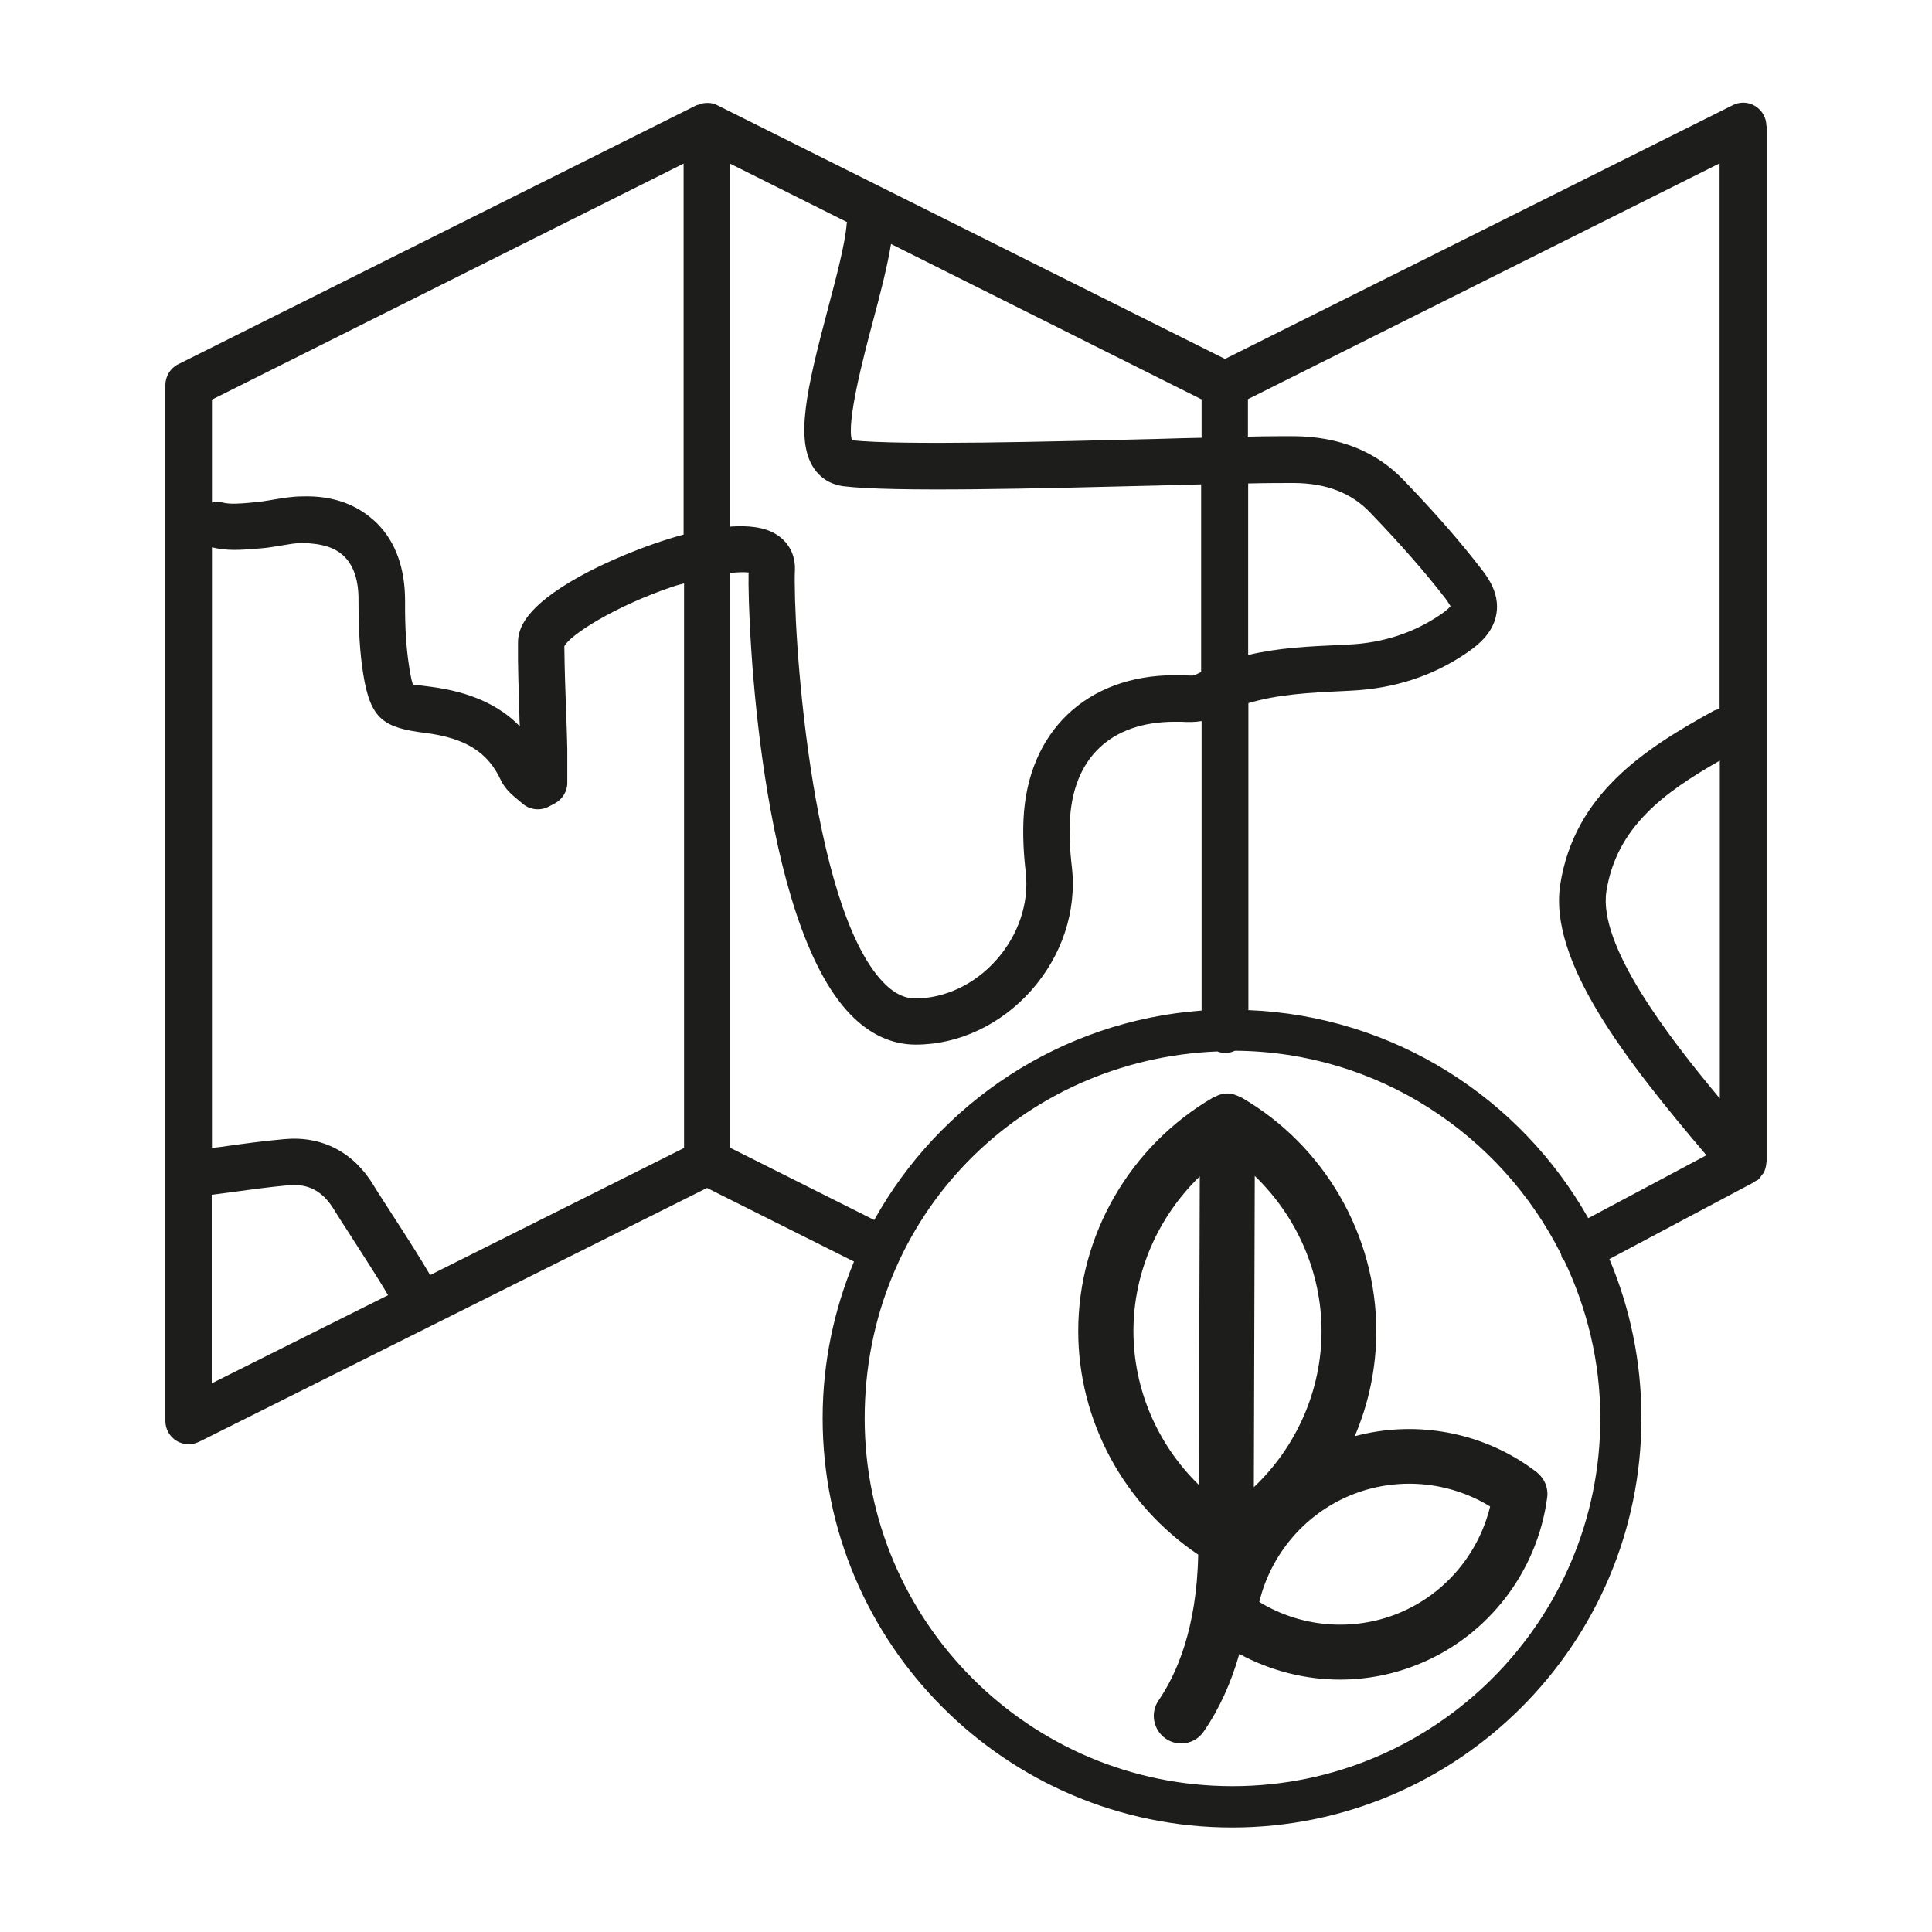
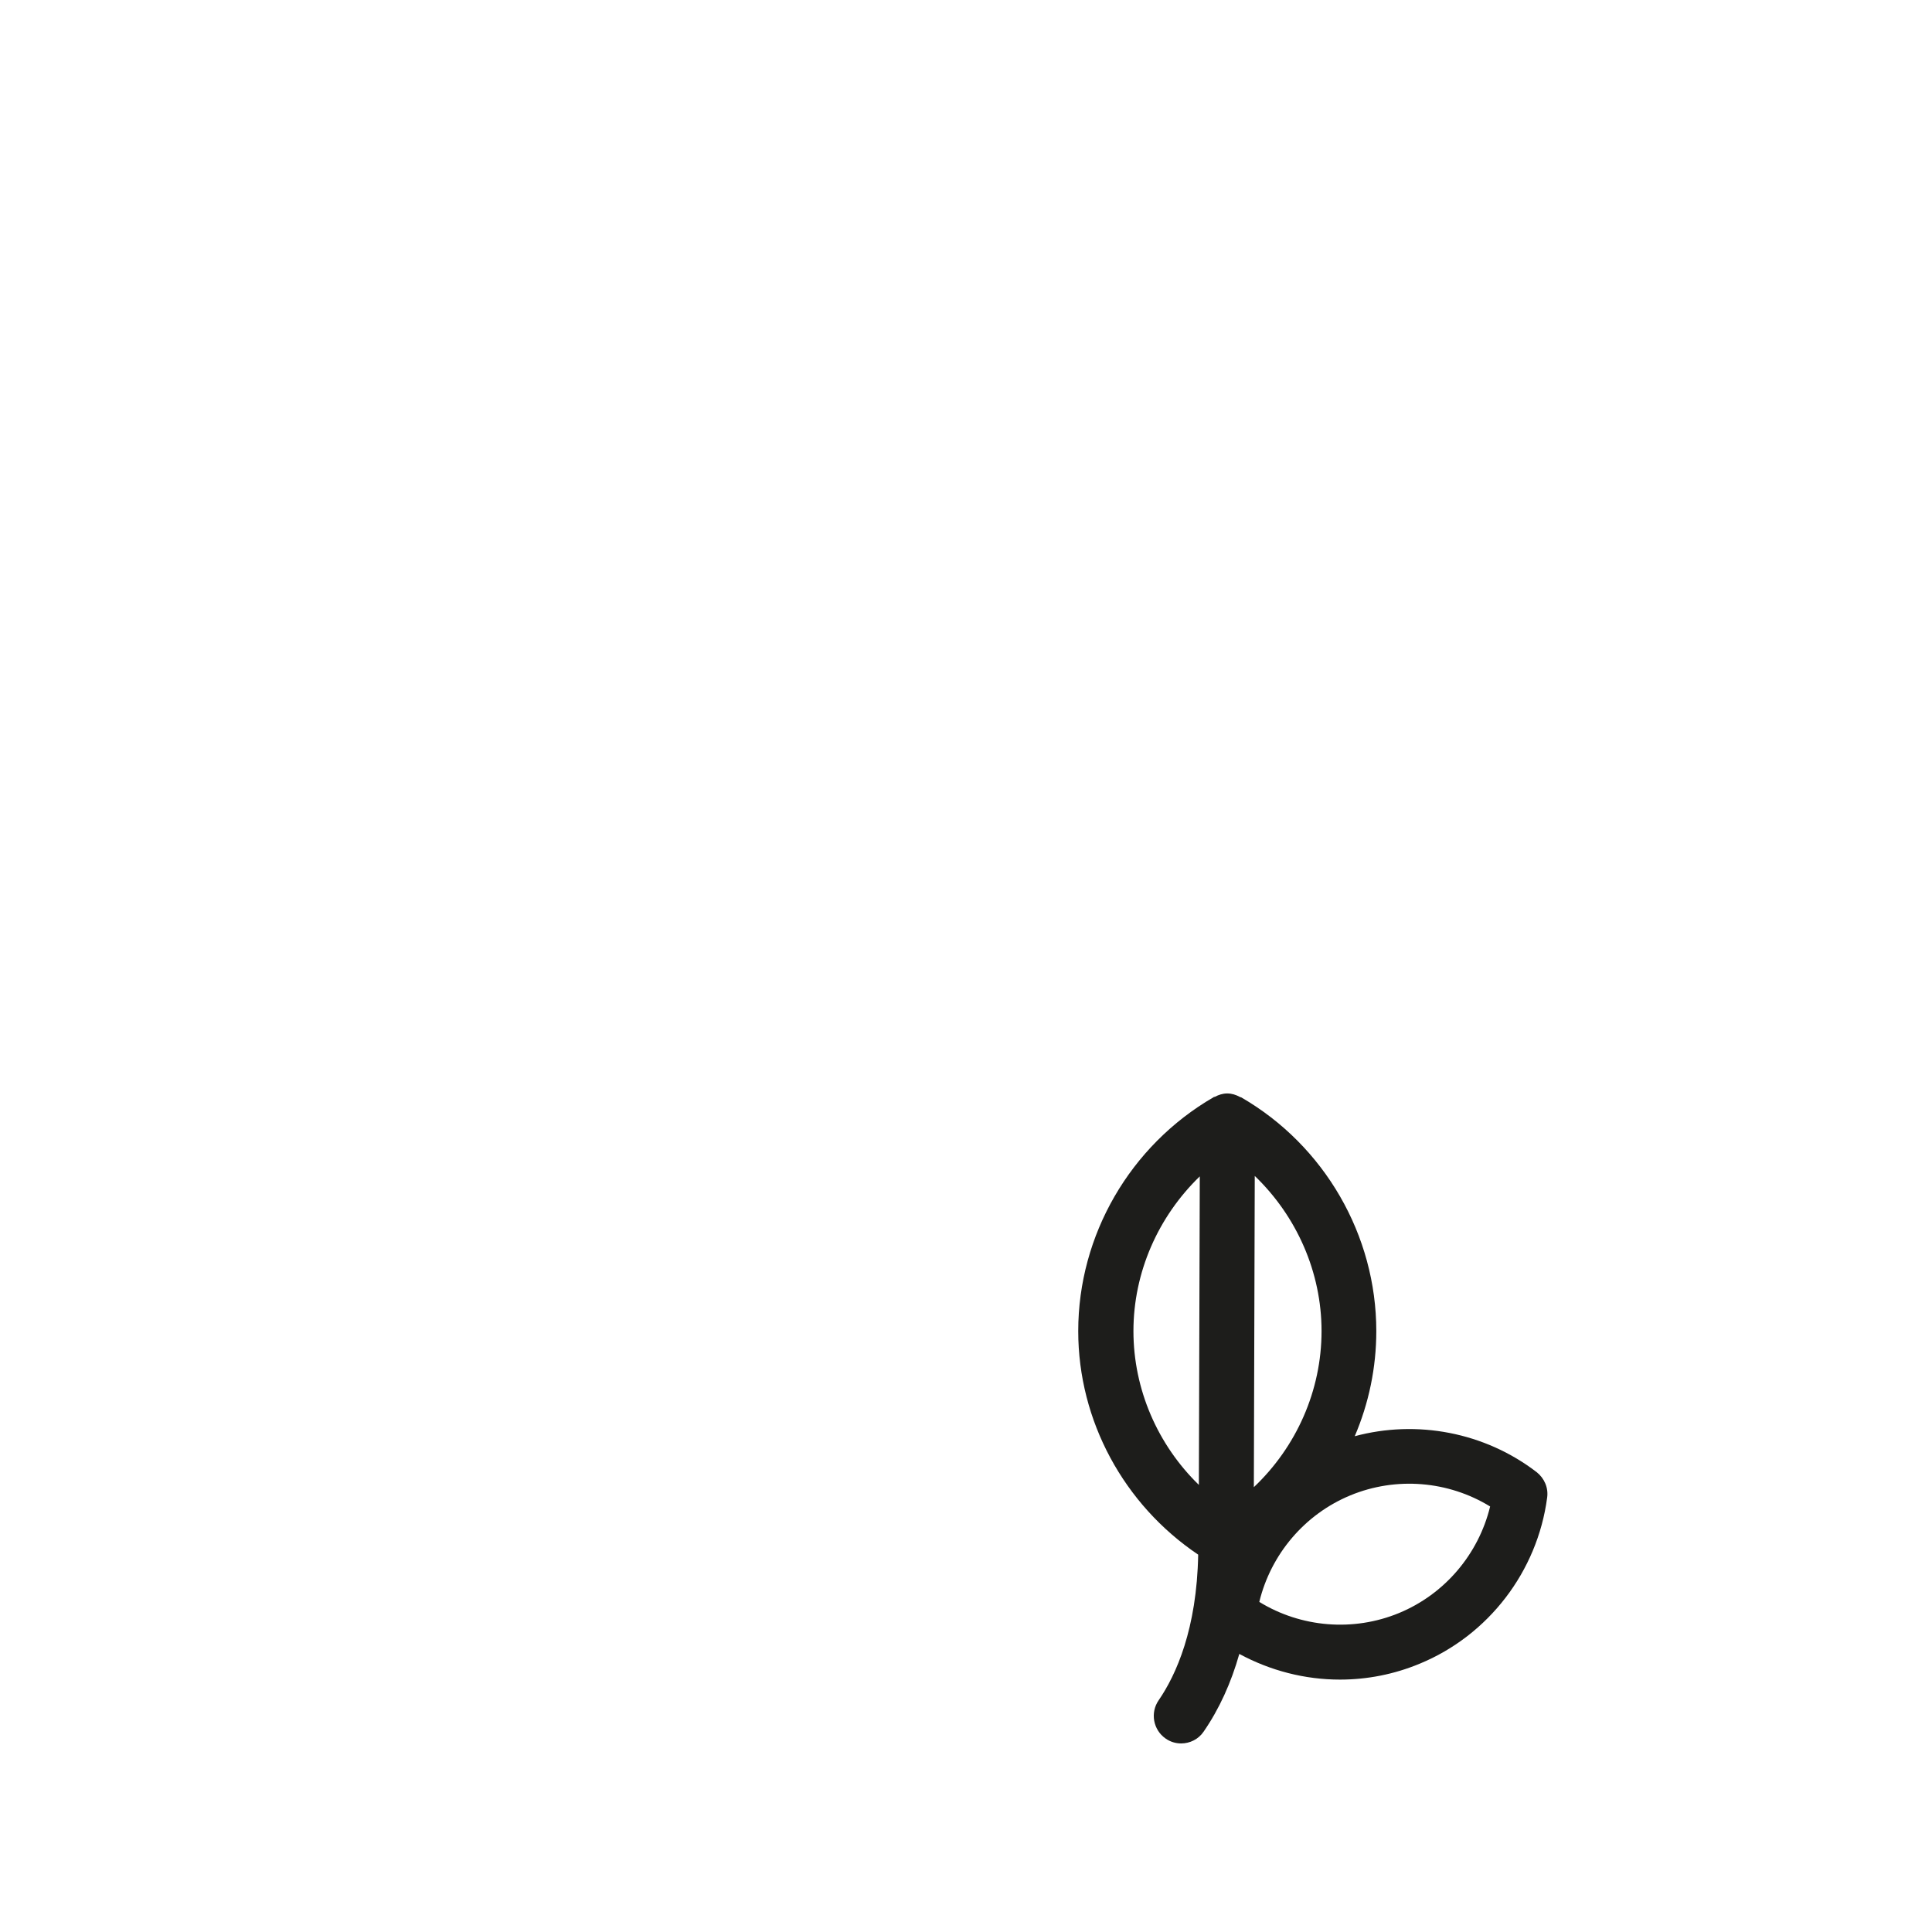
<svg xmlns="http://www.w3.org/2000/svg" id="Livello_1" viewBox="0 0 85.04 85.04">
  <defs>
    <style>.cls-1{fill:#1d1d1b;}</style>
  </defs>
-   <path class="cls-1" d="M77.75,5.54c0-.35-.18-.68-.49-.87-.3-.19-.68-.2-.99-.04l-22.35,11.17L31.57,4.63c-.13-.07-.27-.1-.41-.1,0,0-.02,0-.03,0-.15,0-.29,.03-.42,.09-.02,0-.04,0-.05,.01L7.85,16.03c-.35,.17-.57,.53-.57,.92V62.55c0,.35,.18,.68,.49,.87,.16,.1,.35,.15,.54,.15,.16,0,.31-.04,.46-.11l22.35-11.17,6.47,3.24c-.88,2.13-1.38,4.45-1.38,6.89,0,9.94,8.09,18.02,18.02,18.02s18.02-8.08,18.02-18.02c0-2.48-.5-4.84-1.41-7l6.36-3.38s.03-.03,.05-.04c.04-.03,.09-.04,.13-.07,.07-.06,.12-.13,.17-.21,.02-.03,.05-.05,.07-.08,.08-.14,.12-.3,.13-.46,0-.01,.01-.02,.01-.04V5.54Zm-7.04,33.68c.45-2.79,2.48-4.31,4.99-5.74v14.87c-2.29-2.74-5.37-6.75-4.99-9.13Zm-17.82-19.95c-.61,.01-1.25,.03-1.91,.05-4.8,.12-11.33,.29-13.48,.06-.25-.8,.51-3.68,.93-5.26,.33-1.23,.63-2.41,.79-3.38l13.67,6.84v1.69Zm0,10.3c-.1,.05-.21,.1-.31,.15-.08,.03-.34,.01-.5,0h-.31s-.04,0-.06,0c-3.88,0-6.49,2.49-6.66,6.37-.03,.7,0,1.45,.1,2.31,.15,1.35-.32,2.76-1.3,3.86-.95,1.07-2.25,1.68-3.55,1.69h0c-.49,0-.96-.23-1.42-.71-3.25-3.38-3.99-15.79-3.89-18.18,.02-.65-.29-1.22-.84-1.55-.5-.31-1.22-.39-2.02-.33V7.2l5.16,2.58s-.02,.04-.02,.06c-.07,.9-.46,2.36-.83,3.76-.94,3.54-1.45,5.78-.61,7.02,.3,.44,.75,.71,1.28,.78,2.16,.27,8.67,.1,13.9-.03,.65-.02,1.27-.03,1.86-.05v8.25Zm2.05-8.29c.84-.02,1.53-.02,2.02-.02,1.43,.01,2.53,.44,3.35,1.3,1.4,1.46,2.42,2.63,3.31,3.78,.16,.21,.21,.33,.23,.34-.03,.04-.14,.17-.44,.37-1.17,.8-2.53,1.25-4.04,1.32l-.39,.02c-1.34,.06-2.7,.12-4.04,.44v-7.54ZM30.09,7.2V23.53c-1.74,.47-3.53,1.26-4.57,1.84-2.43,1.35-2.72,2.31-2.72,2.92-.01,1.04,.03,2.09,.06,3.14,0,.18,.01,.36,.02,.54-.92-.95-2.22-1.52-3.91-1.74-.24-.03-.72-.1-.78-.08-.05-.08-.11-.35-.18-.8-.13-.82-.19-1.74-.18-2.9,0-1.42-.41-2.59-1.22-3.4-.79-.79-1.89-1.25-3.31-1.2-.42,0-.84,.07-1.26,.14-.25,.04-.5,.09-.75,.11l-.31,.03c-.43,.04-.88,.07-1.18-.01-.16-.05-.32-.04-.47,0v-4.53L30.09,7.2ZM9.33,52.59l.68-.09c.95-.13,1.82-.25,2.69-.33,.87-.08,1.51,.26,2,1.07,.12,.2,.41,.65,.76,1.19,.46,.72,1.24,1.92,1.62,2.58l-7.76,3.88v-8.31Zm9.59,3.51c-.36-.62-.98-1.6-1.74-2.77-.33-.52-.61-.94-.72-1.13-.88-1.48-2.28-2.21-3.94-2.06-.9,.08-1.8,.2-2.78,.34l-.41,.05V24.09c.63,.16,1.26,.12,1.82,.07l.29-.02c.32-.02,.64-.08,.95-.13,.31-.05,.61-.11,.92-.11,.86,.02,1.45,.2,1.85,.6,.42,.42,.63,1.07,.62,1.94,0,1.28,.06,2.31,.21,3.24,.32,1.99,.9,2.35,2.72,2.58,1.76,.22,2.76,.84,3.33,2.07,.19,.4,.5,.66,.73,.85,.06,.05,.12,.1,.18,.15,.32,.31,.8,.38,1.19,.18l.27-.14c.34-.18,.56-.53,.56-.91v-.46c0-.34,0-.69,0-1.03-.01-.53-.03-1.07-.05-1.6-.04-1.02-.07-2.03-.08-2.92,.22-.48,2.17-1.74,4.72-2.61,.2-.07,.36-.11,.55-.16v24.85l-11.17,5.59Zm13.22-5.58V25.22c.36-.04,.65-.04,.81-.02-.05,2.22,.49,15.3,4.47,19.44,.86,.89,1.83,1.34,2.89,1.34h0c1.88,0,3.73-.87,5.07-2.37,1.37-1.54,2.02-3.52,1.8-5.45-.09-.74-.11-1.39-.09-1.98,.12-2.81,1.8-4.41,4.62-4.41h.29c.27,.02,.58,.02,.89-.03v12.74c-6.2,.46-11.54,4.06-14.41,9.22l-6.34-3.18Zm22.1,28.1c-8.93,0-16.18-7.26-16.18-16.19s6.9-15.8,15.52-16.15c.11,.04,.23,.07,.35,.07,.15,0,.3-.04,.43-.1,6.28,.04,11.7,3.68,14.35,8.95,.02,.06,.02,.13,.06,.19,.02,.03,.05,.05,.07,.07,1.01,2.11,1.6,4.47,1.6,6.97,0,8.92-7.26,16.19-16.18,16.19Zm.71-34.17v-13.5c1.3-.39,2.68-.46,4.13-.53l.39-.02c1.9-.09,3.62-.65,5.1-1.67,.54-.37,1.17-.9,1.3-1.73,.13-.81-.3-1.49-.64-1.92-.93-1.21-1.99-2.43-3.45-3.95-1.21-1.26-2.82-1.91-4.81-1.93-.5,0-1.2,0-2.04,.02v-1.65l20.76-10.38V31.21c-.1,.02-.21,.04-.3,.1-3.05,1.68-6.08,3.66-6.71,7.6-.54,3.39,2.88,7.76,6.43,11.94h0s-5.2,2.77-5.2,2.77c-2.99-5.29-8.56-8.91-14.99-9.16Z" />
  <path class="cls-1" d="M59.63,63.22c.62-1.45,.95-3.02,.95-4.63,0-4.22-2.28-8.17-5.95-10.29-.02-.01-.04,0-.06-.02-.17-.09-.35-.15-.55-.15h0c-.2,0-.38,.06-.55,.15-.02,0-.04,0-.06,.02-3.67,2.13-5.95,6.07-5.95,10.29,0,3.95,2.01,7.64,5.28,9.84-.06,3.27-.97,5.29-1.74,6.41-.38,.55-.24,1.3,.3,1.68,.21,.15,.45,.22,.69,.22,.38,0,.76-.18,.99-.52,.69-1,1.21-2.15,1.57-3.42,1.37,.74,2.89,1.13,4.43,1.13,1.19,0,2.38-.23,3.51-.7,3.03-1.25,5.18-4.06,5.61-7.31,.06-.43-.12-.85-.46-1.12-2.29-1.76-5.28-2.32-8.02-1.58Zm-1.46-4.63c0,2.62-1.11,5.1-2.98,6.87l.04-13.7c1.84,1.77,2.94,4.23,2.94,6.83Zm-8.28,0c0-2.59,1.09-5.04,2.92-6.81l-.04,13.58c-1.81-1.76-2.88-4.2-2.88-6.77Zm11.69,12.41c-2.01,.83-4.31,.64-6.15-.49,.51-2.1,2-3.86,4.01-4.69,2.01-.83,4.31-.64,6.15,.49-.51,2.1-2,3.86-4.01,4.69Z" />
</svg>